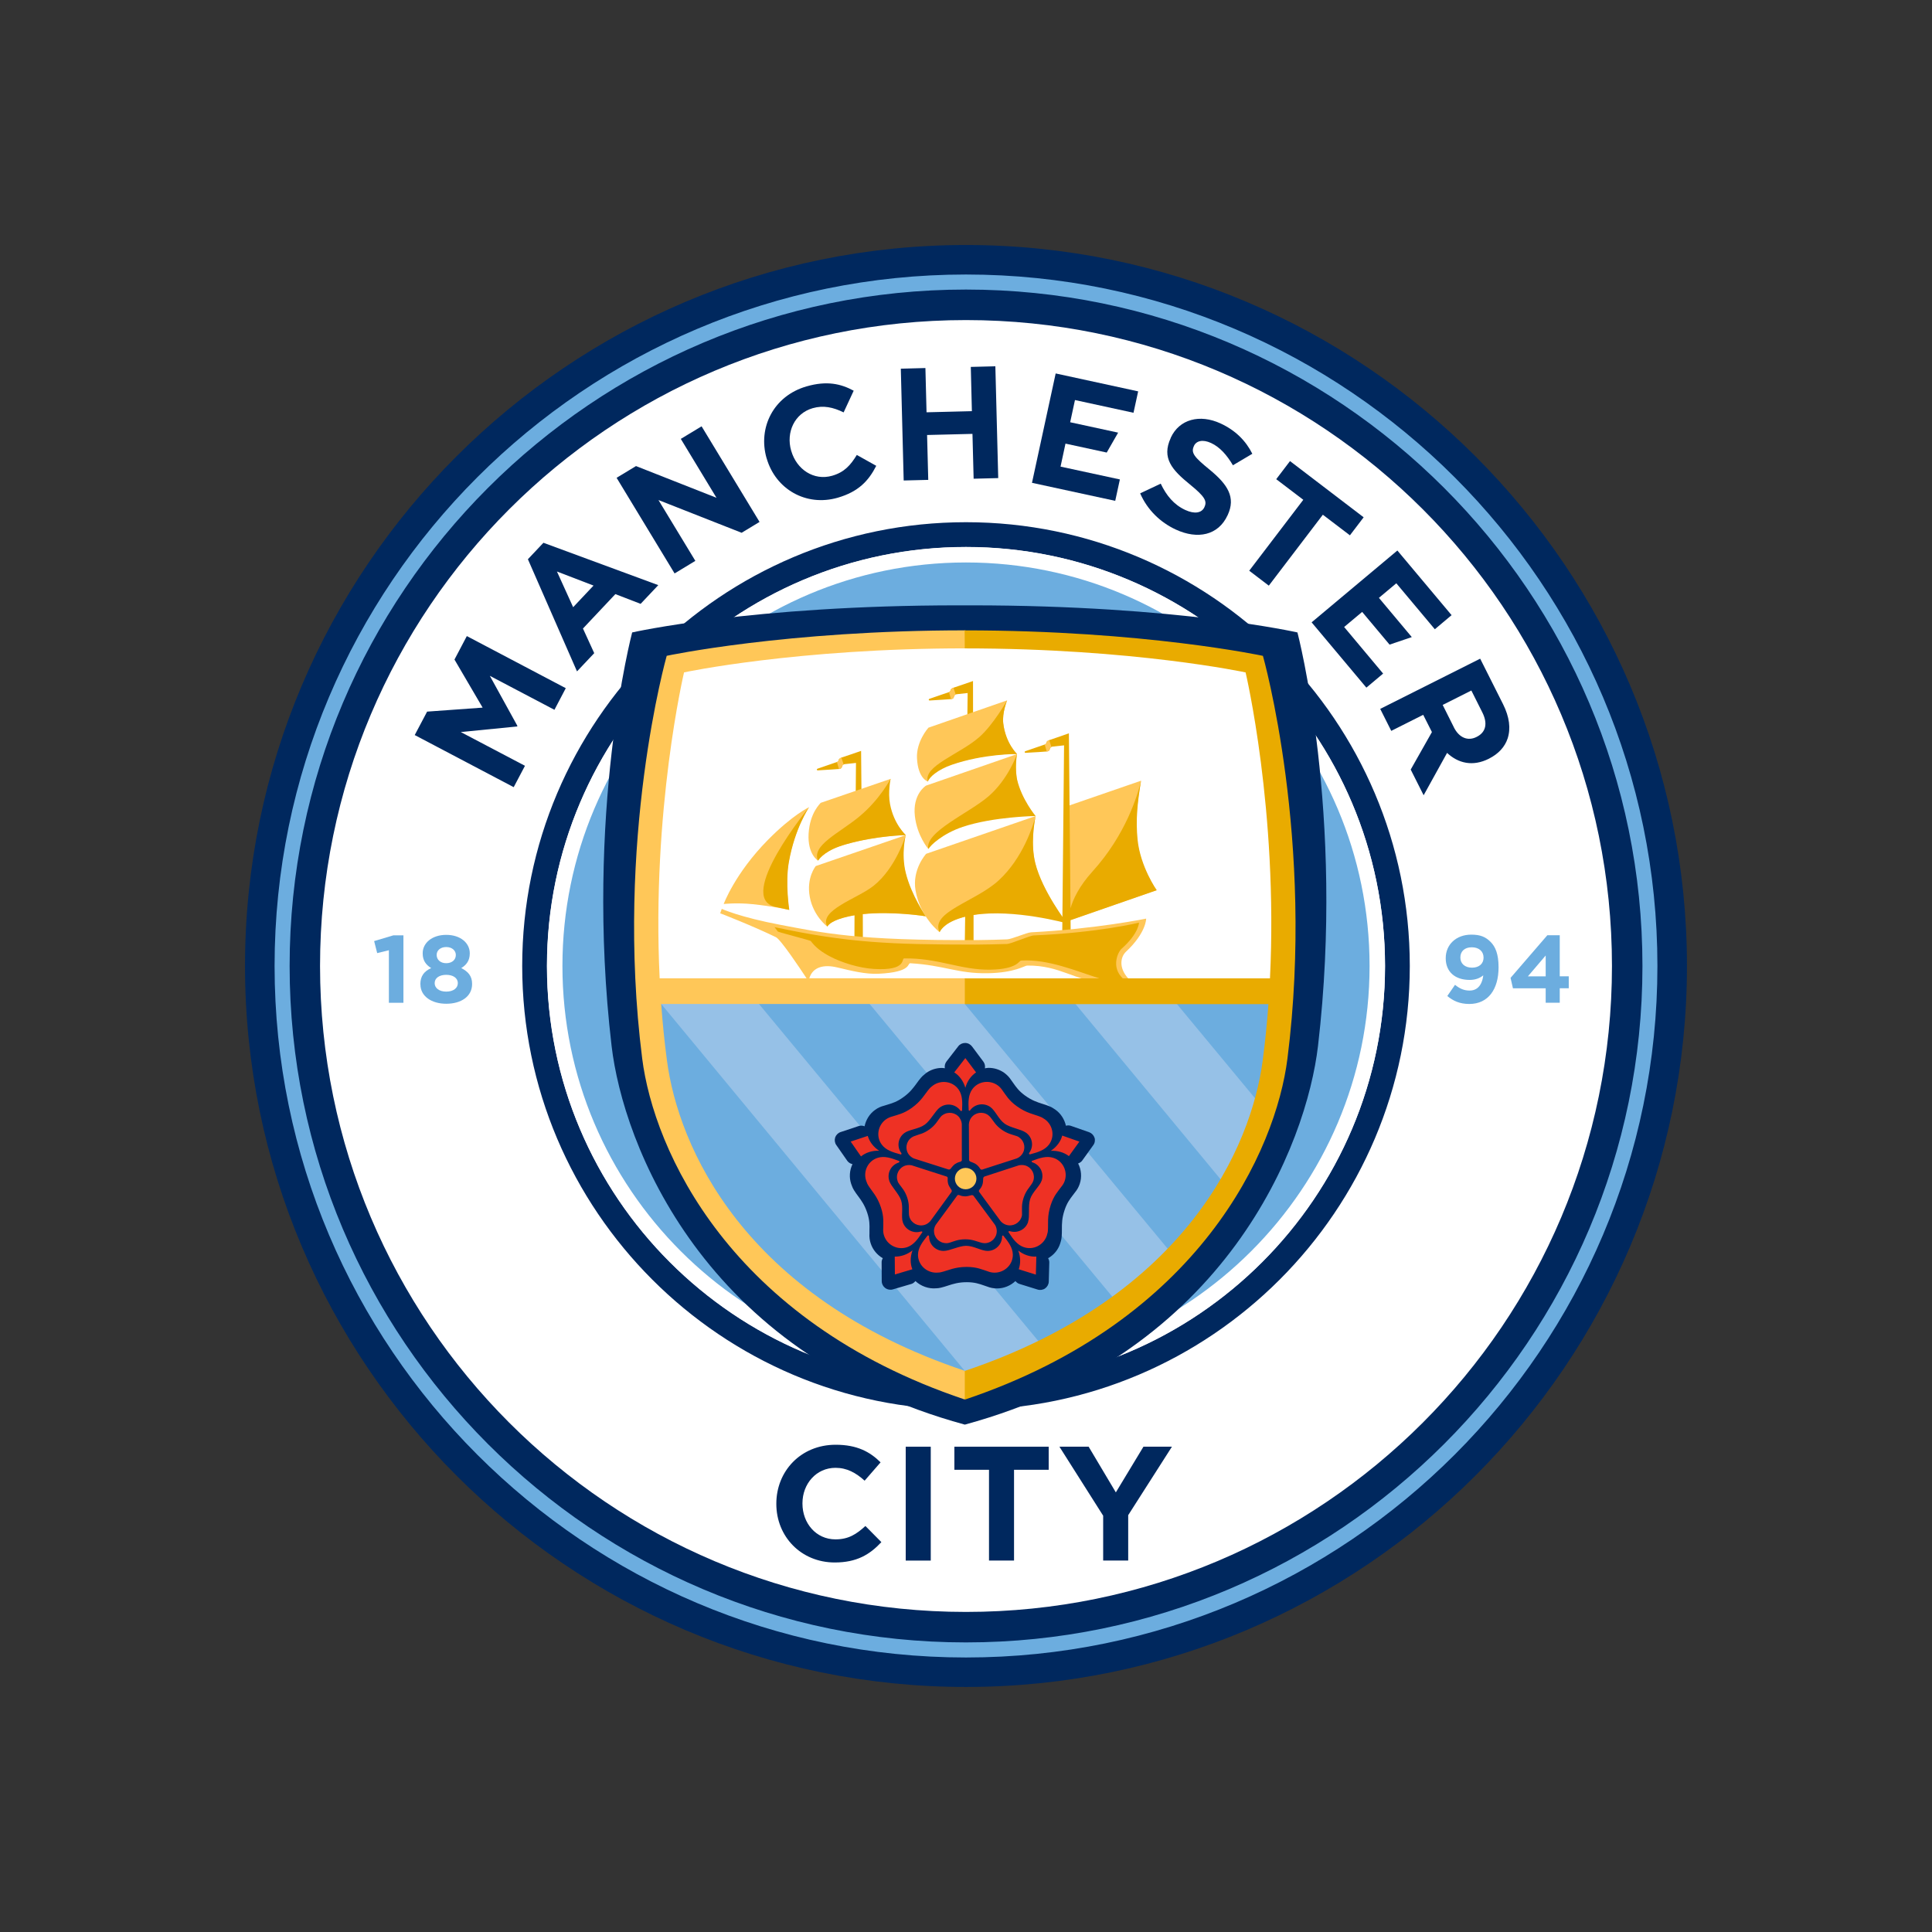
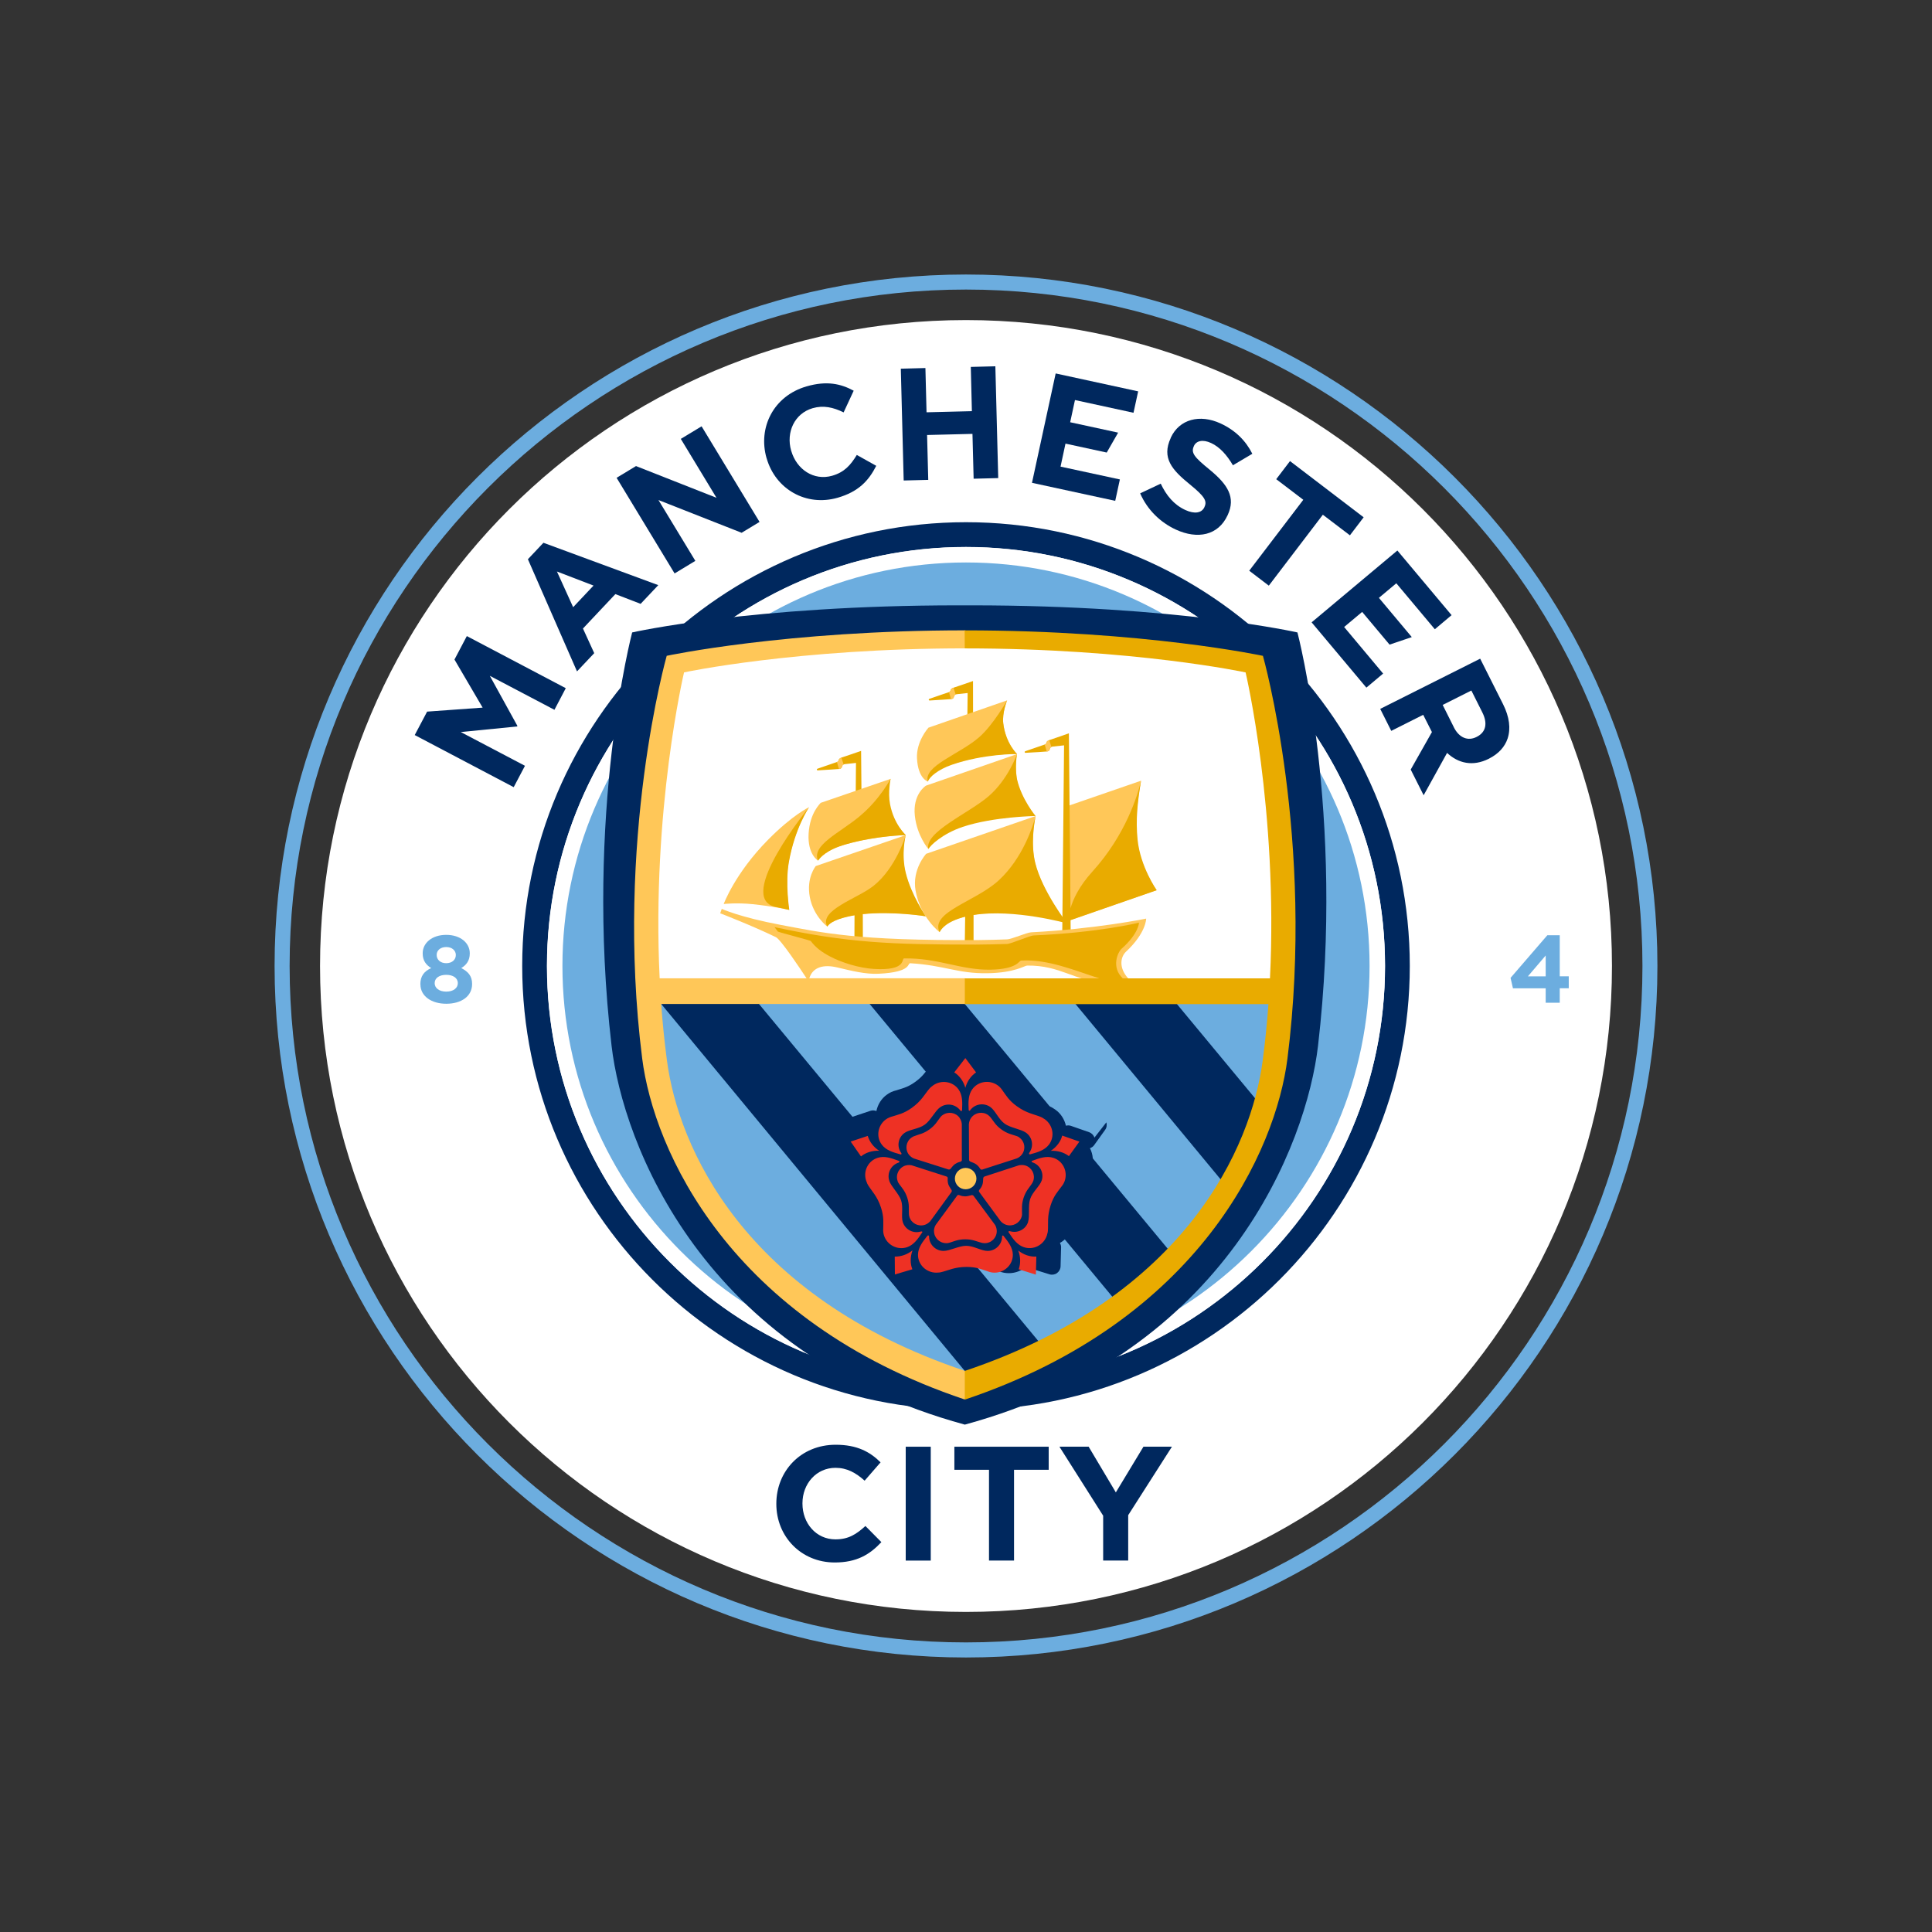
<svg xmlns="http://www.w3.org/2000/svg" id="Artwork" viewBox="0 0 531.72 531.72">
  <rect x="0" y="0" width="531.72" height="531.72" fill="#333333" stroke="none" />
  <defs>
    <style>.cls-1,.cls-2{fill:#00285e;}.cls-3{fill:#ee3124;}.cls-4,.cls-5{fill:#e9ab00;}.cls-6,.cls-7{fill:#fff;}.cls-8,.cls-9{fill:#ffc758;}.cls-10{fill:#6caddf;}.cls-11{fill:#96c1e7;}.cls-11,.cls-5,.cls-7,.cls-9,.cls-2{fill-rule:evenodd;}</style>
  </defs>
-   <path class="cls-1" d="m265.85,67.43c-109.4,0-198.42,89.01-198.42,198.42s89.02,198.43,198.42,198.43,198.43-89.03,198.43-198.43-89.01-198.42-198.43-198.42" />
  <path class="cls-6" d="m443.64,265.85c0-98.18-79.59-177.76-177.79-177.76s-177.77,79.59-177.77,177.76,79.6,177.78,177.77,177.78,177.79-79.58,177.79-177.78" />
  <path class="cls-10" d="m379.03,265.85c0-62.49-50.68-113.16-113.19-113.16s-113.15,50.67-113.15,113.16,50.66,113.17,113.15,113.17,113.19-50.65,113.19-113.17" />
  <path class="cls-1" d="m265.85,388c-67.34,0-122.13-54.8-122.13-122.15s54.8-122.13,122.13-122.13,122.15,54.78,122.15,122.13-54.8,122.15-122.15,122.15h0Zm0-237.44c-63.58,0-115.3,51.72-115.3,115.29s51.72,115.32,115.3,115.32,115.33-51.73,115.33-115.32-51.74-115.29-115.33-115.29h0Z" />
  <path class="cls-10" d="m265.85,456.17c-104.92,0-190.28-85.38-190.28-190.32s85.36-190.3,190.28-190.3,190.3,85.38,190.3,190.3-85.36,190.32-190.3,190.32m0-376.48c-102.64,0-186.14,83.52-186.14,186.16s83.51,186.17,186.14,186.17,186.18-83.51,186.18-186.17-83.52-186.16-186.18-186.16" />
  <g>
-     <path class="cls-10" d="m107.03,261.52l-3.22.79-.84-3.31,5.3-1.58h2.76v18.57h-4v-14.46Z" />
    <path class="cls-10" d="m115.69,270.93v-.06c0-2.23,1.03-3.55,2.98-4.44-1.42-.87-2.34-2.06-2.34-4.03v-.05c0-2.83,2.58-5.06,6.48-5.06s6.48,2.22,6.48,5.06v.05c0,1.97-.92,3.16-2.34,4.03,1.87.97,2.98,2.16,2.98,4.35v.05c0,3.42-3.03,5.42-7.11,5.42s-7.11-2.1-7.11-5.32Zm10.31-.32v-.05c0-1.42-1.34-2.27-3.19-2.27s-3.18.85-3.18,2.27v.05c0,1.27,1.19,2.3,3.18,2.3s3.19-1.01,3.19-2.3Zm-.55-7.76v-.05c0-1.14-.98-2.16-2.64-2.16s-2.63,1-2.63,2.13v.06c0,1.29,1.03,2.26,2.63,2.26s2.64-.95,2.64-2.23Z" />
  </g>
  <g>
-     <path class="cls-10" d="m408.22,268.43c-.95.78-2.16,1.26-3.74,1.26-4,0-6.59-2.21-6.59-5.95v-.05c0-3.72,2.87-6.46,7.03-6.46,2.48,0,3.92.6,5.33,2.01,1.31,1.32,2.18,3.32,2.18,6.95v.05c0,5.98-2.81,10.07-8.05,10.07-2.69,0-4.5-.89-6.06-2.19l2.13-3.08c1.34,1.08,2.48,1.58,4.03,1.58,2.79,0,3.58-2.61,3.74-4.19Zm.08-4.85v-.05c0-1.64-1.21-2.82-3.24-2.82s-3.14,1.16-3.14,2.79v.05c0,1.64,1.22,2.77,3.22,2.77s3.16-1.16,3.16-2.74Z" />
    <path class="cls-10" d="m425.4,272h-9.01l-.66-2.87,10.12-11.73h3.42v11.3h2.48v3.29h-2.48v3.98h-3.87v-3.98Zm0-3.29v-5.74l-4.9,5.74h4.9Z" />
  </g>
  <path class="cls-6" d="m265.85,381.2c-63.58,0-115.33-51.75-115.33-115.35s51.75-115.32,115.33-115.32,115.34,51.74,115.34,115.32-51.73,115.35-115.34,115.35m0-226.4c-61.22,0-111.06,49.82-111.06,111.05s49.84,111.07,111.06,111.07,111.08-49.83,111.08-111.07-49.83-111.05-111.08-111.05" />
  <path class="cls-2" d="m263.74,166.6c-56.92,0-89.76,7.46-89.76,7.46,0,0-13.13,49.87-5.66,113.79,3.13,26.81,24.94,84.53,97.22,104.23h0c72.27-19.7,94.06-77.42,97.2-104.23,7.47-63.92-5.66-113.79-5.66-113.79,0,0-32.84-7.46-89.76-7.46h-3.57Z" />
-   <path class="cls-11" d="m352.81,272.95c-.66,19.38-3.64,77.36-87.28,109.22-82.98-30.98-87.31-90.95-87.31-109.22h174.6Z" />
  <path class="cls-7" d="m350.32,269.73c2.25-48.02-5.9-86.97-5.9-86.97,0,0-31.2-5.96-78.8-5.96s-79.35,6.6-79.35,6.6c0,0-8.65,39.15-6.3,86.33h170.36Z" />
  <g>
    <path class="cls-10" d="m268.13,380.45l-88.25-106.68c-3.23,21.98,14.64,86.79,88.25,106.68Z" />
    <path class="cls-10" d="m206.19,273.06l81.66,98.53c8.27-3.93,14.3-7.8,20.12-12.49l-71.32-86.04h-30.46Z" />
    <path class="cls-10" d="m262.9,273.14l60.32,72.76c5.92-6.73,10.94-12.74,14.49-19.18l-44.35-53.58h-30.46Z" />
    <path class="cls-10" d="m351.38,273.16l-30.15-.06,25.33,30.55c4.29-9.49,4.82-25.28,4.82-30.49Z" />
  </g>
-   <path class="cls-1" d="m301.2,313.1s0,0,0-.02c-.23-.7-.78-1.24-1.48-1.49l-5.02-1.75c-.44-.15-.9-.14-1.34-.02-.4-1.75-1.39-3.34-2.86-4.39-.18-.14-.36-.26-.56-.37-.33-.23-.69-.42-1.09-.58-.66-.28-1.31-.48-1.94-.68-1.5-.48-2.92-.94-4.78-2.27-1.72-1.24-2.51-2.39-3.27-3.47-.19-.27-.36-.53-.55-.77-.5-.78-1.13-1.44-1.88-2-1.28-.92-2.78-1.4-4.35-1.4-.34,0-.68.07-1.03.13,0-.02.02-.03.02-.06.1-.62-.05-1.27-.43-1.78l-3.12-4.18c-.46-.6-1.15-.96-1.9-.96h0c-.75,0-1.45.33-1.89.91l-3.25,4.2c-.4.53-.56,1.2-.44,1.85h0c-.27-.02-.52-.09-.79-.09-1.57,0-3.07.48-4.35,1.39-.18.13-.35.28-.51.43-.33.25-.62.52-.9.85-.47.54-.87,1.08-1.25,1.62-.93,1.26-1.79,2.46-3.66,3.79-1.72,1.25-3.05,1.64-4.34,2.03-.31.09-.61.17-.9.28-.9.22-1.75.6-2.5,1.16-1.51,1.07-2.52,2.71-2.89,4.51-.52-.19-1.07-.24-1.61-.07l-4.98,1.66c-.7.23-1.26.78-1.51,1.48t0,.02c-.22.7-.11,1.47.31,2.07l3.02,4.34c.34.48.86.8,1.44.92-.81,1.69-.96,3.64-.37,5.41.07.2.15.41.23.62.13.38.31.74.54,1.12.37.6.76,1.14,1.16,1.67.94,1.26,1.8,2.46,2.52,4.63.66,2.01.63,3.38.59,4.71,0,.31,0,.63,0,.94-.06.93.05,1.84.34,2.71.58,1.78,1.8,3.2,3.33,4.08-.19.35-.34.73-.32,1.13l.03,5.21c.01.74.37,1.43.97,1.87,0,0,.01,0,.02.02.59.42,1.36.56,2.07.35l5.1-1.5c.46-.13.81-.44,1.11-.79,1.52,1.43,3.66,2.18,5.72,1.99.41,0,.8-.07,1.24-.16.7-.16,1.34-.37,1.98-.58,1.49-.48,2.92-.94,5.21-.94,2.14,0,3.44.46,4.71.9.31.11.59.21.88.3.88.35,1.8.52,2.73.52,1.87,0,3.69-.74,5.05-2.03.29.34.63.63,1.07.77l5.02,1.56c.71.23,1.49.11,2.1-.32,0,0,0-.02,0-.02.61-.43.97-1.11.99-1.85l.14-5.27c.01-.41-.13-.81-.32-1.16,1.54-.88,2.77-2.29,3.33-4.08.07-.21.13-.42.19-.64.11-.39.18-.79.21-1.22.06-.7.06-1.39.06-2.03,0-1.57,0-3.05.72-5.22.65-2.01,1.49-3.1,2.3-4.16.2-.25.39-.5.57-.75.6-.71,1.05-1.52,1.33-2.39.61-1.84.43-3.87-.45-5.59.44-.16.85-.41,1.12-.79l3.05-4.25c.44-.6.56-1.37.34-2.07Z" />
+   <path class="cls-1" d="m301.2,313.1s0,0,0-.02c-.23-.7-.78-1.24-1.48-1.49l-5.02-1.75c-.44-.15-.9-.14-1.34-.02-.4-1.75-1.39-3.34-2.86-4.39-.18-.14-.36-.26-.56-.37-.33-.23-.69-.42-1.09-.58-.66-.28-1.31-.48-1.94-.68-1.5-.48-2.92-.94-4.78-2.27-1.72-1.24-2.51-2.39-3.27-3.47-.19-.27-.36-.53-.55-.77-.5-.78-1.13-1.44-1.88-2-1.28-.92-2.78-1.4-4.35-1.4-.34,0-.68.07-1.03.13,0-.02.02-.03.02-.06.1-.62-.05-1.27-.43-1.78l-3.12-4.18c-.46-.6-1.15-.96-1.9-.96h0c-.75,0-1.45.33-1.89.91c-.4.53-.56,1.2-.44,1.85h0c-.27-.02-.52-.09-.79-.09-1.57,0-3.07.48-4.35,1.39-.18.13-.35.28-.51.43-.33.25-.62.52-.9.85-.47.54-.87,1.08-1.25,1.62-.93,1.26-1.79,2.46-3.66,3.79-1.72,1.25-3.05,1.64-4.34,2.03-.31.09-.61.17-.9.28-.9.22-1.75.6-2.5,1.16-1.51,1.07-2.52,2.71-2.89,4.51-.52-.19-1.07-.24-1.61-.07l-4.98,1.66c-.7.23-1.26.78-1.51,1.48t0,.02c-.22.7-.11,1.47.31,2.07l3.02,4.34c.34.48.86.8,1.44.92-.81,1.69-.96,3.64-.37,5.41.07.2.15.41.23.62.13.38.31.74.54,1.12.37.6.76,1.14,1.16,1.67.94,1.26,1.8,2.46,2.52,4.63.66,2.01.63,3.38.59,4.71,0,.31,0,.63,0,.94-.06.93.05,1.84.34,2.71.58,1.78,1.8,3.2,3.33,4.08-.19.35-.34.73-.32,1.13l.03,5.21c.01.74.37,1.43.97,1.87,0,0,.01,0,.02.02.59.42,1.36.56,2.07.35l5.1-1.5c.46-.13.81-.44,1.11-.79,1.52,1.43,3.66,2.18,5.72,1.99.41,0,.8-.07,1.24-.16.7-.16,1.34-.37,1.98-.58,1.49-.48,2.92-.94,5.21-.94,2.14,0,3.44.46,4.71.9.31.11.59.21.88.3.88.35,1.8.52,2.73.52,1.87,0,3.69-.74,5.05-2.03.29.34.63.63,1.07.77l5.02,1.56c.71.23,1.49.11,2.1-.32,0,0,0-.02,0-.02.61-.43.97-1.11.99-1.85l.14-5.27c.01-.41-.13-.81-.32-1.16,1.54-.88,2.77-2.29,3.33-4.08.07-.21.13-.42.19-.64.11-.39.18-.79.21-1.22.06-.7.06-1.39.06-2.03,0-1.57,0-3.05.72-5.22.65-2.01,1.49-3.1,2.3-4.16.2-.25.39-.5.57-.75.6-.71,1.05-1.52,1.33-2.39.61-1.84.43-3.87-.45-5.59.44-.16.85-.41,1.12-.79l3.05-4.25c.44-.6.56-1.37.34-2.07Z" />
  <path class="cls-8" d="m262.8,324.37c0-1.62,1.34-2.94,2.96-2.94s2.97,1.32,2.97,2.94-1.32,2.94-2.97,2.94-2.96-1.32-2.96-2.94Z" />
  <path class="cls-3" d="m265.68,299.38c-.51-1.8-1.62-3.35-3.06-4.24l3.06-3.94,2.95,3.94c-1.46,1.01-2.46,2.45-2.95,4.24m-23.71,17.33c-1.56-1.02-2.64-2.41-3.15-4.09l-4.7,1.56,2.84,4.09c1.3-1.08,3.12-1.64,5.01-1.57m9.18,27.42c-1.47,1.15-3.14,1.74-4.9,1.72l.04,4.91,4.81-1.42c-.64-1.55-.6-3.45.04-5.21m29.1.05c.65,1.74.7,3.5.13,5.15l4.72,1.48.13-4.97c-1.69.12-3.5-.49-4.98-1.66m8.96-27.44c1.89-.09,3.59.41,4.99,1.45l2.88-3.99-4.73-1.66c-.4,1.63-1.55,3.15-3.13,4.19m-29.52,27.56c-2.2,0-3.99-1.79-3.99-3.96,0-.31-.28-.42-.45-.22-1.41,1.76-2.56,3.29-2.6,5.18-.05,2.75,2.25,4.98,5.03,4.98.17,0,.35,0,.52-.03.25,0,.52-.02.84-.11,1.98-.47,3.67-1.44,7.02-1.44,2.78,0,4.28.74,5.75,1.2.59.24,1.23.38,1.91.38,2.78,0,5.08-2.23,5.03-4.98-.04-1.9-1.19-3.43-2.6-5.18-.14-.17-.36-.04-.36.22,0,2.17-1.79,3.96-4,3.96-1.67,0-3.8-1.41-5.9-1.41-1.95,0-4.53,1.41-6.2,1.41Zm-2.63-5.46c0,1.83,1.5,3.32,3.34,3.32.19.02.41,0,.66-.06.08-.02.17-.05.26-.07.04-.01.09-.02.12-.03,1.14-.35,2.24-.9,4.22-.9s3.05.57,4.15.85c.38.13.77.22,1.18.22,1.85,0,3.34-1.49,3.34-3.32,0-.47-.11-.94-.28-1.34-.07-.17-.17-.34-.27-.48,0,0-5.63-7.64-5.82-7.87-.28-.35-.63-.2-.89-.13-.26.07-.96.25-1.41.25s-1.03-.09-1.39-.25c-.36-.15-.66-.26-.9.13-.2.32-4.25,5.77-5.52,7.53-.51.59-.81,1.34-.81,2.16Zm25.9-2.53c-.67,2.09-2.93,3.21-5.02,2.55-.29-.1-.5.1-.33.35,1.24,1.88,2.35,3.43,4.16,4.05,2.62.9,5.48-.58,6.34-3.2.05-.16.09-.34.13-.5.08-.23.14-.5.16-.82.15-2.03-.26-3.9.78-7.08.85-2.61,2.03-3.79,2.93-5.04.41-.49.74-1.04.95-1.68.84-2.62-.58-5.48-3.23-6.28-1.83-.56-3.67.05-5.78.85-.21.08-.16.32.07.4,2.11.68,3.26,2.92,2.58,5-.53,1.57-2.54,3.14-3.19,5.12-.6,1.83-.05,4.71-.57,6.28Zm-6.04.8c1.76.56,3.64-.4,4.22-2.12.07-.18.13-.39.14-.66,0-.08,0-.18,0-.27,0-.03,0-.09,0-.12.01-1.2-.17-2.4.43-4.26.65-1.95,1.5-2.7,2.12-3.66.24-.3.42-.65.56-1.03.57-1.75-.4-3.61-2.14-4.19-.46-.13-.93-.18-1.38-.13-.19.01-.37.04-.54.09,0,0-9.07,2.95-9.35,3.05-.43.16-.39.55-.4.81,0,.26-.05.97-.19,1.41-.14.43-.41.94-.68,1.23-.26.3-.45.54-.16.88.25.29,4.21,5.8,5.53,7.54.41.65,1.03,1.17,1.82,1.43Zm5.46-25.35c1.8,1.29,2.19,3.76.89,5.53-.17.24-.02.5.25.42,2.19-.58,4.01-1.16,5.17-2.67,1.67-2.19,1.13-5.34-1.11-6.96-.14-.1-.29-.19-.44-.28-.2-.15-.43-.27-.75-.4-1.88-.77-3.83-.97-6.54-2.93-2.25-1.61-3.01-3.09-3.94-4.33-.32-.52-.77-1.01-1.32-1.41-2.24-1.61-5.43-1.15-7.02,1.1-1.1,1.56-1.09,3.47-.97,5.7.01.23.27.26.41.05,1.29-1.77,3.8-2.15,5.58-.87,1.35.97,2.23,3.36,3.93,4.58,1.57,1.13,4.5,1.49,5.84,2.46Zm-1.1,5.94c1.09-1.48.76-3.54-.74-4.61-.13-.13-.32-.25-.57-.34-.09-.04-.17-.06-.26-.09-.04-.02-.09-.03-.12-.04-1.14-.39-2.36-.59-3.95-1.73-1.67-1.2-2.13-2.24-2.86-3.13-.22-.31-.49-.61-.82-.85-1.5-1.08-3.58-.74-4.66.73-.29.4-.47.82-.57,1.26-.04.18-.07.37-.08.55,0,0,.04,9.45.05,9.75.02.45.39.53.64.62.25.1.93.36,1.29.62.38.27.78.68.98,1.02.19.32.39.59.8.42.35-.15,6.86-2.19,8.93-2.88.75-.18,1.45-.62,1.93-1.28Zm-22.56-12.92c1.79-1.29,4.29-.9,5.59.88.17.24.46.18.47-.11.11-2.24.12-4.15-.97-5.7-1.59-2.25-4.78-2.71-7.01-1.1-.15.11-.29.22-.42.33-.19.14-.4.32-.61.58-1.32,1.54-2.1,3.3-4.82,5.26-2.25,1.62-3.9,1.89-5.37,2.37-.61.16-1.22.42-1.77.81-2.23,1.62-2.78,4.77-1.11,6.96,1.15,1.52,2.99,2.09,5.17,2.68.22.05.32-.18.18-.38-1.3-1.77-.9-4.25.88-5.53,1.35-.98,3.91-1.07,5.6-2.3,1.59-1.13,2.83-3.78,4.18-4.75Zm5.37,2.87c-1.08-1.48-3.18-1.8-4.67-.73-.16.1-.33.23-.5.44-.06.07-.11.14-.16.21-.04.05-.06.07-.09.1-.72.95-1.27,2.04-2.89,3.2-1.66,1.2-2.8,1.3-3.86,1.73-.38.1-.74.27-1.07.51-1.49,1.08-1.83,3.15-.75,4.63.29.38.64.69,1.04.92.16.1.32.17.49.23,0,0,9.09,2.91,9.37,2.98.44.12.64-.2.8-.42.16-.21.62-.75.99-1.03.38-.26.9-.51,1.28-.6.38-.1.68-.18.65-.62-.04-.38.02-7.15-.01-9.31.06-.76-.14-1.55-.62-2.22Zm-19.34,17.34c-.69-2.08.46-4.33,2.56-5,.29-.09.31-.39.05-.48-2.11-.79-3.94-1.41-5.76-.85-2.66.8-4.1,3.65-3.23,6.28.05.15.11.32.18.48.07.23.19.49.35.75,1.06,1.74,2.53,3.02,3.56,6.19.87,2.61.61,4.26.62,5.79-.05.62.01,1.27.22,1.92.86,2.62,3.71,4.09,6.35,3.2,1.8-.63,2.92-2.17,4.16-4.06.13-.18-.06-.34-.3-.28-2.1.68-4.35-.45-5.04-2.54-.52-1.57.18-4.02-.46-5.99-.6-1.83-2.75-3.84-3.28-5.4Zm4.41-4.18c-1.75.58-2.71,2.44-2.14,4.18.03.19.12.38.25.6.05.07.11.15.17.23.02.03.04.07.06.11.7.97,1.57,1.83,2.19,3.71.63,1.94.38,3.05.45,4.19-.01.38.03.77.16,1.16.56,1.73,2.46,2.69,4.21,2.13.45-.14.87-.4,1.2-.7.14-.11.28-.25.38-.39,0,0,5.58-7.65,5.75-7.91.26-.38,0-.67-.15-.89-.15-.22-.54-.82-.69-1.25-.14-.43-.21-1.01-.18-1.39.04-.38.04-.69-.4-.8-.38-.09-6.85-2.23-8.93-2.87-.72-.31-1.52-.35-2.33-.11Z" />
  <path class="cls-8" d="m293.64,221.9l20.41-7.04s-1.74,8.5-1.25,15.1c.62,8.5,5.52,15.02,5.52,15.02l-25.16,8.71.48-31.79Z" />
  <path class="cls-4" d="m318.34,245s-4.48-6.41-5.25-13.86c-.57-5.57-.02-10.43.95-16.28-.9,3.88-4.19,14.87-13.38,25-3.72,4.11-5.34,7.68-6.04,10.13l-.44-48.17h-.01s0,0,0,0c0,0-4.84,1.71-5.34,1.85-.6.15-.83.56-.85.72-.02.3-.24.45-.59.56-.4.12-3.19,1.11-5.17,1.78-.35.12-.22.48.03.46,2.29-.1,5.61-.35,5.95-.38.45-.06.67-.32.72-.62,0-.03-.02.02,0-.05.07-.37.41-.64.78-.67.26-.02,2.03-.22,3.15-.34l-.5,51.82h2.32s-.03-3.71-.03-3.71l23.69-8.23Z" />
  <path class="cls-8" d="m227.69,255.02s-3.81-2.84-4.81-8.1c-1.03-5.39,1.64-8.57,1.64-8.57l24.77-8.51s-1.53,4.91-.08,10.51c1.83,7.11,5.64,11.86,5.64,11.86,0,0-9.08-1.7-17.88-.6-8.37,1.05-9.27,3.41-9.27,3.41Z" />
  <path class="cls-8" d="m199.17,248.81s3.08-8.42,12.16-17.64c6.85-6.95,11.37-9.03,11.37-9.03,0,0-3.99,5.68-5.65,15.09-1.04,5.82.11,13.15.11,13.15,0,0-4.62-.98-9.98-1.53-4.51-.47-8.01-.05-8.01-.05Z" />
  <path class="cls-4" d="m222.67,222.16s-3.9,5.69-5.56,15.12c-1.03,5.82.12,13.15.12,13.15,0,0-1.21-.24-3.85-.84-11.1-2.54,9.29-27.43,9.29-27.43Z" />
  <path class="cls-4" d="m237.19,228.99l-.2-22.31v-.03s0,0,0,0h0s-.05.02-.05.02c-.52.18-4.84,1.69-5.3,1.81-.59.17-.84.58-.85.74-.02.29-.23.45-.6.55-.39.12-3.18,1.11-5.17,1.78-.35.13-.22.49.04.47,2.27-.12,5.59-.36,5.93-.39.46-.05.67-.31.74-.61,0-.04-.02.02,0-.05.07-.38.4-.64.78-.67.26-.02,1.95-.21,3.07-.33l-.16,19.03h1.76Z" />
  <path class="cls-4" d="m266.11,208.85h1.71l-.03-21.42h0,0s-4.86,1.7-5.35,1.83c-.6.16-.85.57-.85.72-.02.3-.24.45-.59.57-.4.1-3.18,1.1-5.18,1.77-.36.12-.22.48.04.47,2.28-.12,5.6-.36,5.94-.39.46-.05.67-.31.73-.63,0-.04-.02.03,0-.04.07-.38.41-.65.78-.67.25-.02,1.88-.2,3-.33l-.21,18.11Z" />
  <path class="cls-8" d="m261.72,192.4s.09,0,.12,0c.45-.05.66-.31.72-.63.01-.04-.01.03,0-.04.05-.26.23-.47.46-.59l-.61-1.88c-.55.17-.79.56-.79.71-.02.26-.17.4-.45.51l.56,1.91Z" />
  <path class="cls-8" d="m230.89,211.64s.08-.01.11-.01c.46-.05.67-.31.72-.62.02-.03,0,.03,0-.04.06-.26.23-.46.46-.57l-.61-1.88c-.54.16-.77.55-.78.71-.03.25-.18.39-.45.5l.56,1.92Z" />
  <path class="cls-8" d="m288.07,206.82s.08,0,.11,0c.45-.05.67-.32.73-.62.01-.04,0,.02,0-.04.06-.26.24-.47.46-.58l-.61-1.89c-.55.18-.79.57-.79.71,0,.26-.17.41-.45.52l.56,1.91Z" />
  <path class="cls-4" d="m254.81,252.19s-4-5.8-5.53-11.98c-1.31-5.28,0-10.37,0-10.37,0,0-2.66,9.09-8.96,14.03-4.41,3.46-15.08,6.67-12.63,11.14.34-.61,1.45-1.79,5.86-2.79.53-.12,1.08-.23,1.63-.32l-.03,7.35h2.33s-.02-7.66-.02-7.66c8.16-.85,17.35.58,17.35.58Z" />
  <path class="cls-8" d="m225.11,236.85s-2.89-1.73-2.57-7.4c.34-5.82,3.26-8.33,3.32-8.49l19.27-6.61s-1.41,2.87-.42,7.24c1.2,5.28,4.58,8.25,4.58,8.25,0,0-9.67.13-18.39,3.13-4.27,1.47-5.79,3.89-5.79,3.89Z" />
  <path class="cls-4" d="m236.55,224.68c5.56-4.58,8.57-10.36,8.57-10.36,0,0-.79,3.71-.17,6.96,1.06,5.61,4.34,8.55,4.34,8.55,0,0-7.82.13-16.31,2.49-5.59,1.55-7.35,3.79-7.84,4.55-1.85-4.22,5.75-7.51,11.42-12.18Z" />
  <path class="cls-8" d="m258.57,256.53s-5.29-4.02-6.59-11.42c-1.03-5.87,2.92-10.13,2.92-10.13l30.13-10.39s-1.65,6.69-.13,13.03c1.72,7.19,8.32,16.13,8.32,16.13,0,0-12.54-3.61-23.37-2.25-10.31,1.3-11.29,5.03-11.29,5.03Z" />
  <path class="cls-8" d="m252.37,208.68c-.22-4.57,2.98-8.21,3.15-8.41l21.66-7.52s-1.41,3.4-1.07,6.31c.66,5.55,3.8,8.46,3.8,8.46,0,0-8.51-.46-18.46,3.01-5.54,1.93-6.08,4.57-6.08,4.57,0,0-2.72-.75-3-6.43Z" />
  <path class="cls-4" d="m269.52,202.86c3.87-3.4,7.66-10.11,7.66-10.11,0,0-1.41,3.4-1.07,6.31.66,5.55,3.8,8.46,3.8,8.46,0,0-9.17-.1-18.02,2.98-3.79,1.32-6.19,3.43-6.52,4.6-1.34-4.28,8.79-7.54,14.15-12.24Z" />
  <path class="cls-8" d="m255.5,233.66s-3.13-3.61-3.72-9.16c-.62-5.81,2.84-8.16,3.1-8.29l25.03-8.67s-.69,1.82-.06,6.87c.54,4.23,4.71,10.03,4.71,10.03,0,0-13.32.34-21.62,3.55-5.21,2.02-7.45,5.67-7.45,5.67Z" />
  <path class="cls-4" d="m272.06,219.16c5.41-4.66,7.84-11.62,7.84-11.62,0,0-.68,3.96.03,7.03,1.27,5.45,5.09,10.01,5.09,10.01,0,0-11.62.16-20.09,3-5.5,1.84-8.91,5.11-9.42,6.07-1.14-4.63,11.14-9.83,16.55-14.49Z" />
  <path class="cls-4" d="m293.73,254.15s-6.82-8.78-8.79-16.58c-1.29-5.12-.33-10.98.09-12.98-.73,2.73-3.52,11.58-10.15,17.69-6.35,5.87-18.98,8.74-16.29,14.28.48-.92,1.92-2.99,7.04-4.27l-.1,7.1,2.41.02v-7.59c11.16-1.77,25.79,2.32,25.79,2.32Z" />
  <path class="cls-9" d="m305.34,270.73c1.58-.3,3.15-.64,5.47-1.24-.14-.08-.26-.17-.37-.29-2.55-2.83-2.09-5.83-.55-7.27,5.63-5.28,5.55-9.11,5.55-9.11,0,0-13.7,2.83-31.69,3.77-1.16.06-5.36,1.9-6.57,1.94-2.47.09-5.02.17-7.64.19-33.99.24-43.48-2.08-54.65-4.17-11.29-2.12-16.25-4.41-16.25-4.41l-.43,1.21s8.91,3.44,15.34,6.58c1.34.65,6.66,8.63,8.43,11.32h-40.43c-2.25-46.29,6.71-84.2,6.71-84.2,0,0,30.92-6.61,77.41-6.61l.03-4.96c-49.37,0-82.21,7.01-82.21,7.01,0,0-14.37,50.59-6.75,110.82,3.18,25.12,23.96,72.1,88.75,93.85l2.84-3.97-2.84-3.93c-61.02-20.49-78.83-61.78-81.94-85.42-.69-5.23-1.21-10.43-1.58-15.53h83.77v-7.08h-43c.93-3.11,3.99-3.87,7.71-2.97,3.91.92,7.72,1.91,11.39,1.73,9.2-.44,7.84-2.94,8.68-2.89,9.46.57,13.04,2.89,21.31,2.75,7.52-.13,10.15-2.1,10.86-2.11,9.2-.09,12.67,4.13,21.9,4.91.23.02.47.04.71.06Z" />
  <path class="cls-5" d="m347.58,180.5s-32.71-7.01-82.09-7.01l.03,4.96c46.49,0,77.29,6.61,77.29,6.61,0,0,8.97,37.9,6.71,84.2h-40.52c-3.24-3.08-1.37-7.21-.32-8.15,4.79-4.26,4.79-7.18,4.79-7.18,0,0-10.95,2.73-28.95,3.52-1.16.04-6.22,2.32-7.42,2.35-2.48.06-6.01.17-8.62.17-23.46-.02-34.96-.46-55.32-4.81.38.5.54.69.93,1.22.1.15,8.93,2.44,9.04,2.59,1.33,1.81,3.1,3.1,5.24,4.23,3.27,1.74,8.1,3.23,12.16,3.47,9.17.55,7.46-2.88,8.3-2.89,9.43-.17,15.47,3.23,23.74,3.09,7.53-.13,7.78-2.47,8.49-2.51,7.42-.43,15.01,2.85,21.51,4.91h-37.03v7.08h83.56c-.37,5.11-.89,10.3-1.58,15.53-3.11,23.63-20.96,64.92-81.99,85.42v7.9c64.81-21.76,85.63-68.74,88.8-93.85,7.62-60.23-6.74-110.82-6.74-110.82Z" />
  <g>
    <polygon class="cls-1" points="114.14 202.3 117.55 195.85 132.83 194.75 125.08 181.52 128.48 175.06 155.71 189.4 152.59 195.35 134.81 186 142.4 199.78 142.32 199.94 126.81 201.47 144.48 210.76 141.38 216.64 114.14 202.3" />
    <path class="cls-1" d="m145.28,153.92l4.28-4.54,31.61,11.66-4.86,5.15-6.95-2.68-8.92,9.47,3.1,6.78-4.74,5.02-13.51-30.86Zm18.07,7.24l-10.07-3.87,4.46,9.82,5.61-5.95Z" />
    <polygon class="cls-1" points="169.7 131.5 175.04 128.27 197.19 137 187.37 120.79 193.09 117.33 209.04 143.64 204.11 146.63 181.22 137.62 191.37 154.36 185.66 157.82 169.7 131.5" />
    <path class="cls-1" d="m211.01,126.17l-.04-.08c-2.42-8.41,1.92-17.13,11.01-19.75,5.57-1.61,9.45-.72,12.97,1.19l-2.77,5.97c-2.87-1.41-5.56-2.01-8.52-1.16-4.98,1.44-7.38,6.62-5.92,11.69l.03.08c1.47,5.07,6.19,8.28,11.27,6.82,3.38-.98,5.06-2.93,6.77-5.72l5.35,2.99c-2.1,4.13-4.9,7.13-10.6,8.78-8.71,2.51-17.11-2.34-19.56-10.83Z" />
    <polygon class="cls-1" points="247.92 101.47 254.69 101.29 255 113.47 267.48 113.16 267.18 100.98 273.94 100.81 274.73 131.58 267.96 131.75 267.64 119.41 255.15 119.72 255.47 132.07 248.71 132.24 247.92 101.47" />
    <path class="cls-1" d="m313.79,135.78l5.66-2.67c1.55,3.24,3.58,5.77,6.77,7.25,2.52,1.16,4.5.86,5.25-.77l.03-.09c.73-1.56.14-2.8-3.99-6.15-4.96-4.03-7.86-7.28-5.3-12.82l.02-.09c2.35-5.07,7.97-6.54,13.69-3.9,4.07,1.88,6.95,4.76,8.74,8.35l-5.34,3.16c-1.69-2.87-3.64-5.03-6-6.12-2.34-1.09-4.09-.58-4.72.78l-.03.08c-.84,1.84.07,2.99,4.33,6.46,4.99,4.1,7.24,7.61,4.99,12.48l-.04.08c-2.56,5.55-8.24,6.71-14.26,3.93-4.23-1.96-7.82-5.41-9.8-9.96Z" />
    <polygon class="cls-1" points="358.69 137.55 351.24 131.88 355.03 126.9 375.3 142.37 371.52 147.33 364.07 141.66 349.2 161.18 343.81 157.07 358.69 137.55" />
    <path class="cls-1" d="m407.36,181.26l6.32,12.57c1.75,3.5,2.14,6.71,1.24,9.43-.77,2.3-2.51,4.21-5.1,5.52l-.07.04c-4.44,2.23-8.44,1.24-11.49-1.61l-6.45,11.66-3.56-7.07,5.84-10.32-2.4-4.75-8.79,4.42-3.04-6.05,27.51-13.82Zm-7.24,18.9c1.48,2.95,3.91,3.84,6.23,2.67l.08-.04c2.59-1.3,3.02-3.78,1.53-6.73l-3.02-6.02-7.89,3.97,3.07,6.13Z" />
    <polygon class="cls-1" points="293.24 122.09 304.59 124.55 307.73 119.07 294.53 116.21 295.85 110.1 311.96 113.6 313.24 107.71 290.54 102.78 284.02 132.88 306.93 137.84 308.21 131.95 291.88 128.42 293.24 122.09" />
    <polygon class="cls-1" points="384.58 151.51 360.98 171.28 376.05 189.25 380.66 185.38 369.93 172.56 374.89 168.41 382.43 177.41 388.55 175.34 379.5 164.54 384.29 160.53 394.89 173.18 399.5 169.3 384.58 151.51" />
    <g>
      <path class="cls-1" d="m213.66,413.91v-.08c0-8.91,6.71-16.21,16.33-16.21,5.91,0,9.45,1.96,12.36,4.84l-4.39,5.05c-2.42-2.19-4.88-3.54-8.02-3.54-5.28,0-9.09,4.39-9.09,9.76v.09c0,5.36,3.72,9.84,9.09,9.84,3.59,0,5.77-1.43,8.24-3.68l4.39,4.44c-3.22,3.45-6.81,5.6-12.84,5.6-9.23,0-16.07-7.12-16.07-16.12Z" />
      <path class="cls-1" d="m249.27,398.16h6.89v31.34h-6.89v-31.34Z" />
      <path class="cls-1" d="m272.19,404.51h-9.53v-6.35h25.96v6.35h-9.54v24.98h-6.89v-24.98Z" />
      <path class="cls-1" d="m303.6,417.13l-12.03-18.98h8.04l7.49,12.58,7.6-12.58h7.84l-12.04,18.85v12.49h-6.89v-12.36Z" />
    </g>
  </g>
</svg>